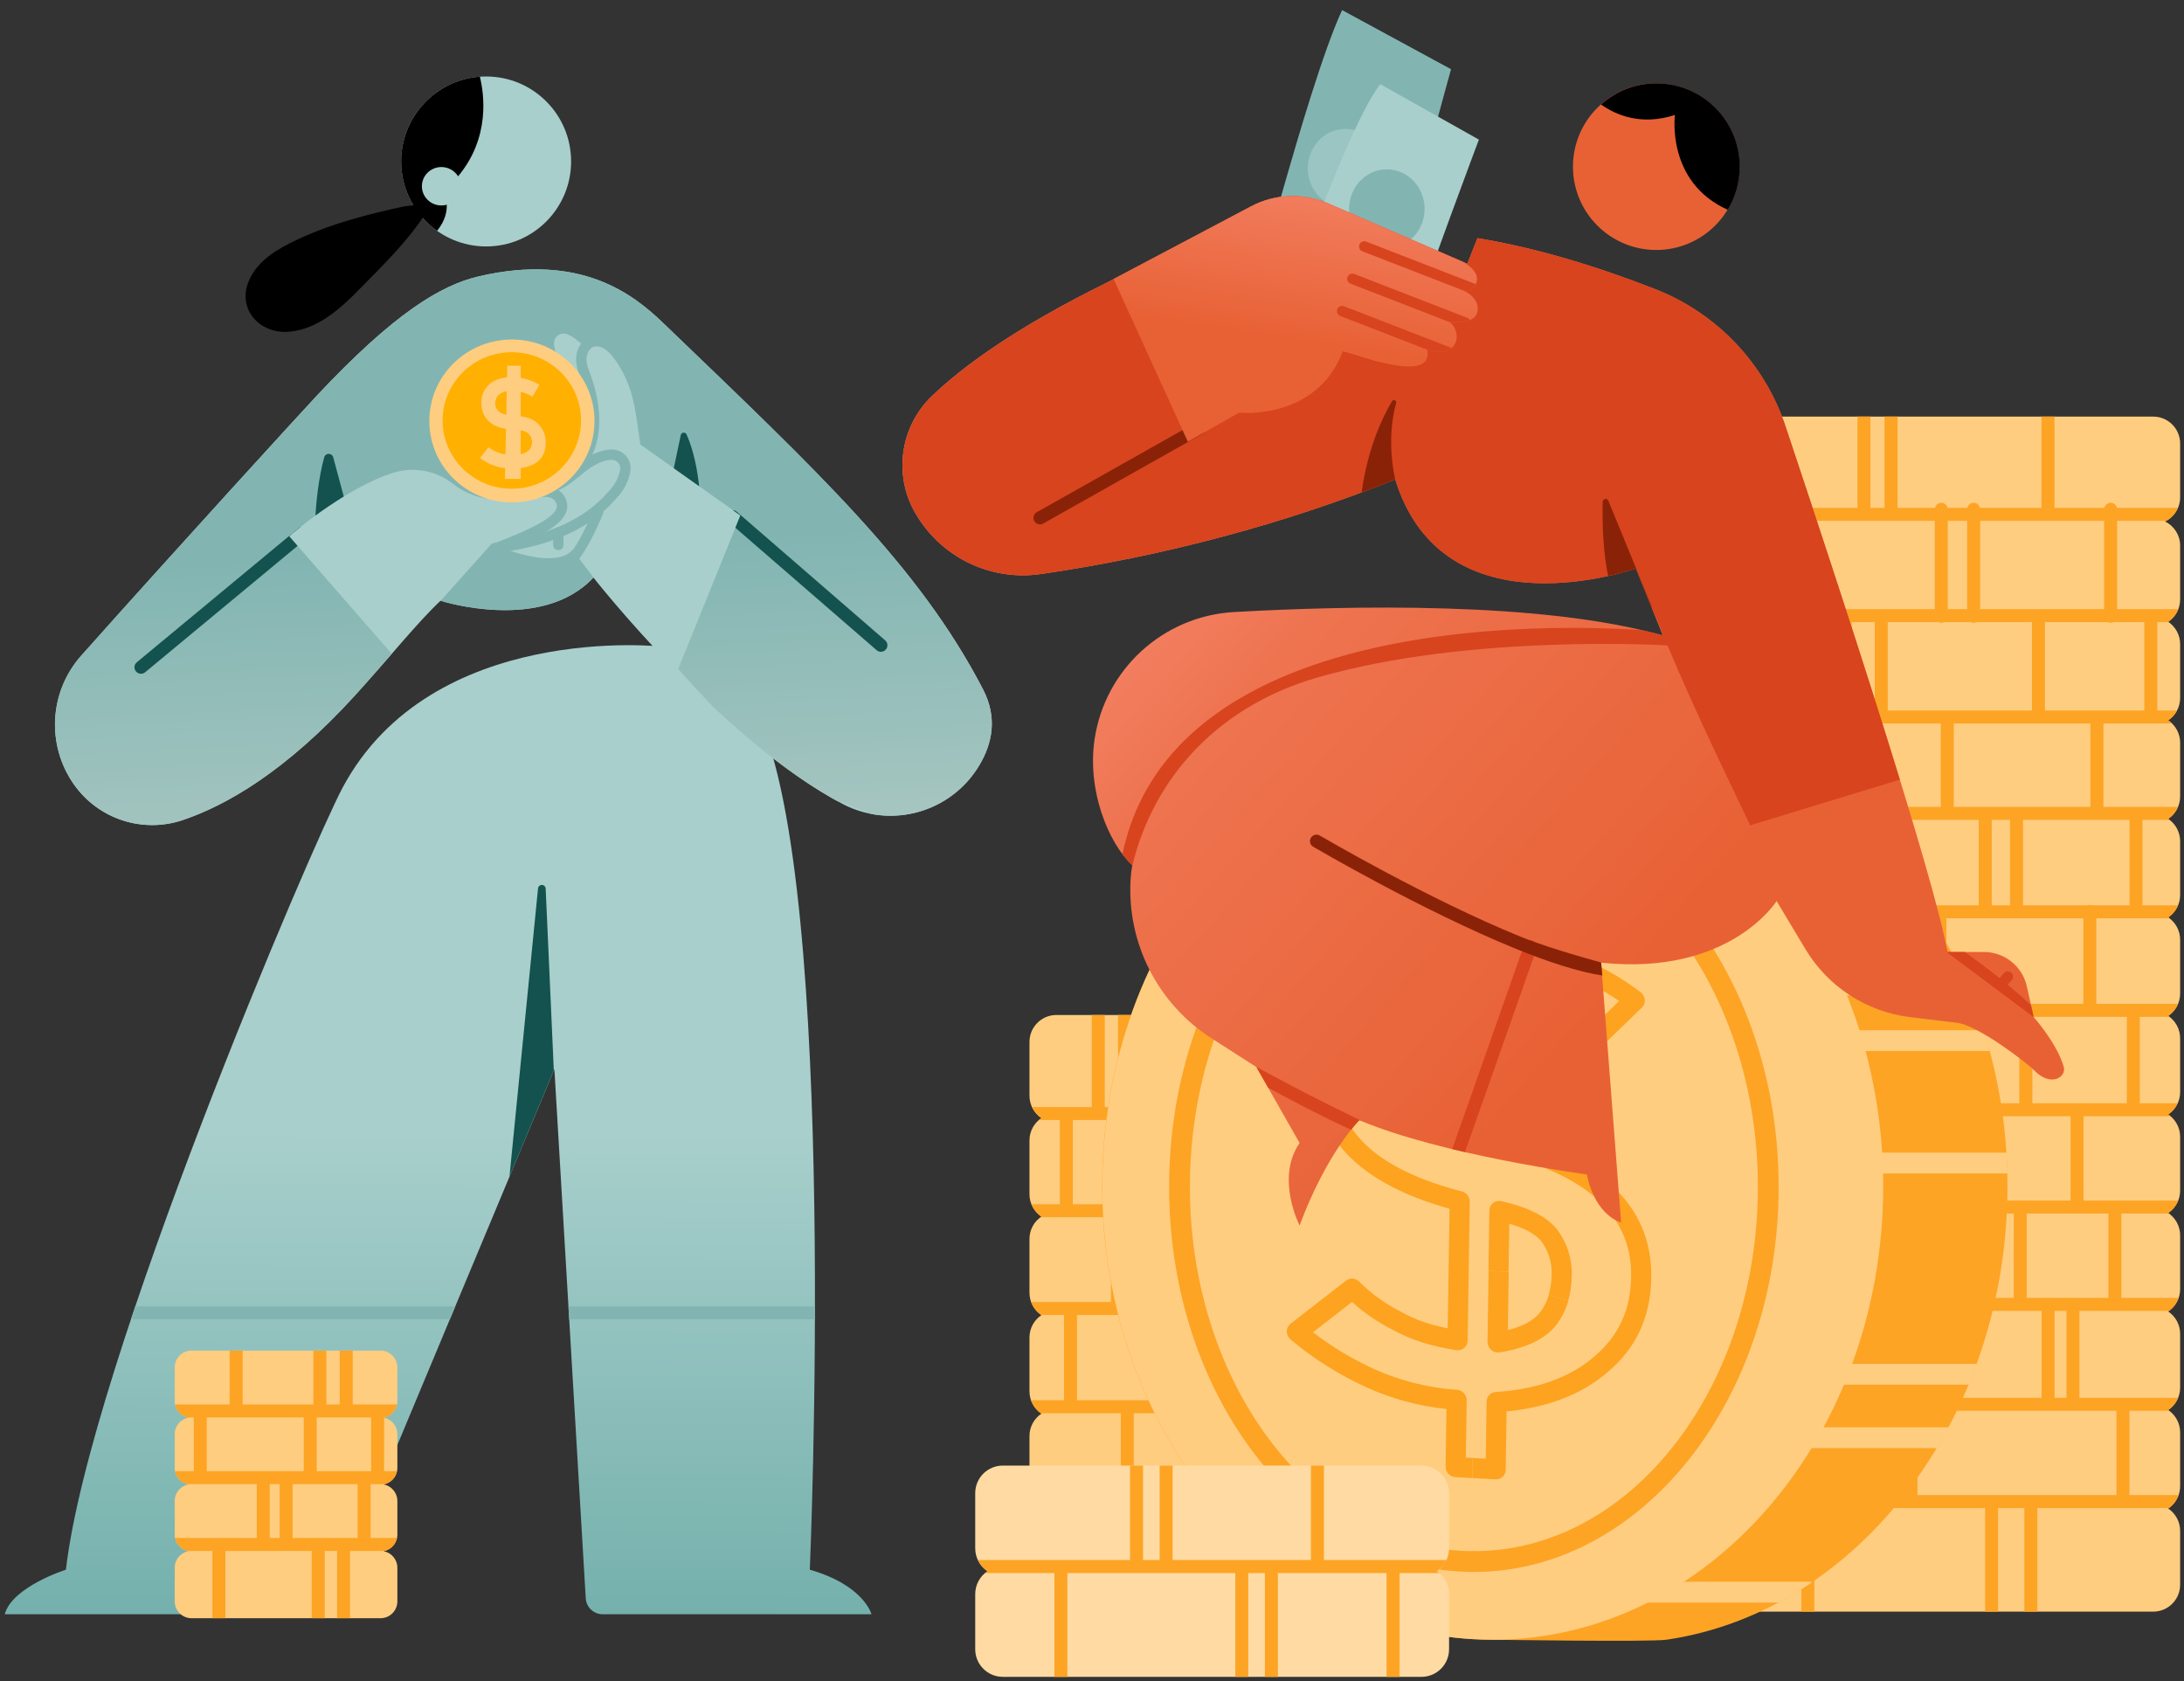
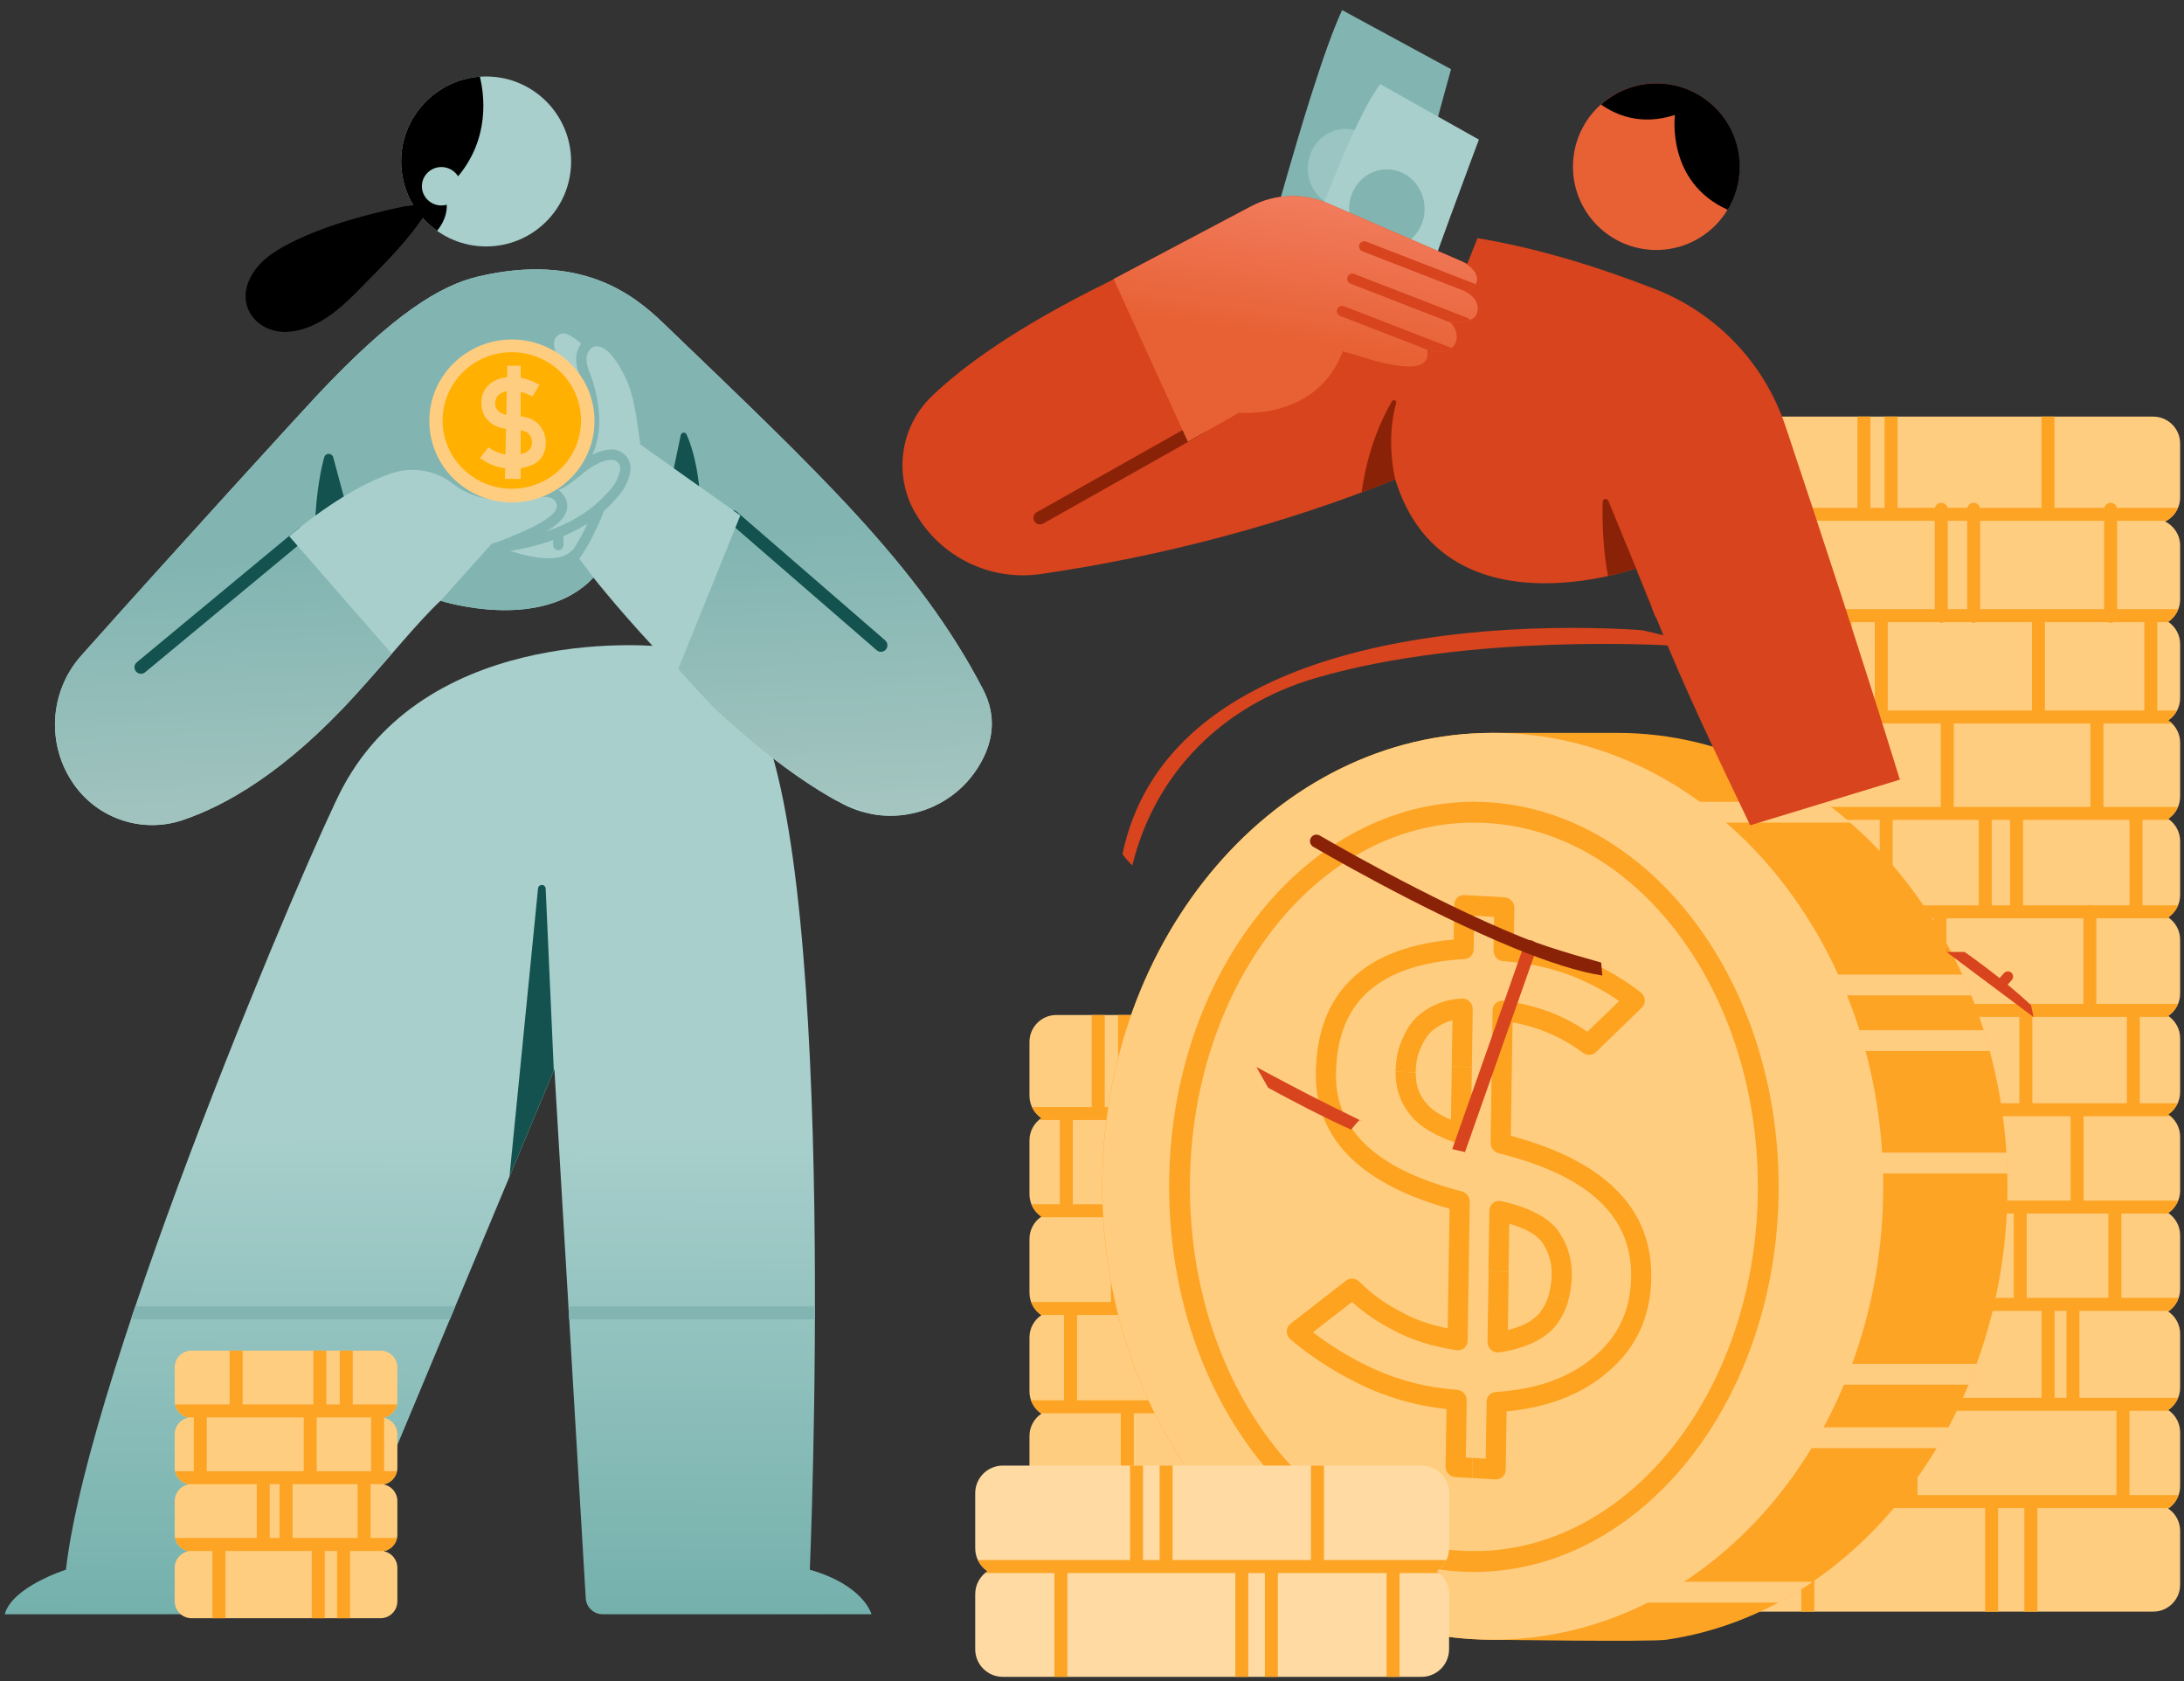
<svg xmlns="http://www.w3.org/2000/svg" width="417" height="321" viewBox="0 0 417 321" fill="none">
  <rect x="0" y="0" width="417" height="321" fill="#333333" stroke="none" />
  <path fill-rule="evenodd" clip-rule="evenodd" d="M126.573 123.452C126.573 123.452 82.489 118.501 65.419 150.361C59.674 161.082 17.097 260.495 12.584 299.674C12.584 299.674 2.33 302.916 0.906 308.179H61.306C61.946 308.179 62.523 307.795 62.77 307.204C67.177 296.66 105.852 204.126 105.852 204.126C105.852 204.126 110.825 288.005 111.84 305.143C111.942 306.849 113.355 308.179 115.063 308.179C126.513 308.179 166.395 308.179 166.395 308.179C166.395 308.179 164.979 302.651 154.622 299.674C154.622 299.674 160.223 169.192 144.674 136.523L126.573 123.452Z" fill="url(#paint0_linear_69_7313)" />
  <path fill-rule="evenodd" clip-rule="evenodd" d="M97.277 224.61L102.729 169.604C102.767 169.222 103.092 168.934 103.477 168.944C103.859 168.954 104.169 169.259 104.187 169.644L105.741 204.362L97.277 224.61Z" fill="#13524E" />
  <path fill-rule="evenodd" clip-rule="evenodd" d="M155.602 249.401C155.602 250.235 155.6 251.062 155.597 251.883H108.682L108.536 249.401H155.602ZM25.829 249.401H86.93L85.892 251.883H24.996L25.009 251.844C25.273 251.054 25.538 250.267 25.804 249.478L25.829 249.401Z" fill="#82B5B2" />
  <path d="M92.821 47.049C101.781 47.049 109.045 39.785 109.045 30.825C109.045 21.865 101.781 14.602 92.821 14.602C83.861 14.602 76.598 21.865 76.598 30.825C76.598 39.785 83.861 47.049 92.821 47.049Z" fill="#A8CFCC" />
  <path fill-rule="evenodd" clip-rule="evenodd" d="M91.623 14.643C92.442 17.95 93.626 26.289 87.463 33.657C86.809 32.599 85.627 31.891 84.278 31.891C82.222 31.891 80.553 33.534 80.553 35.557C80.553 37.581 82.222 39.224 84.278 39.224C84.633 39.224 84.977 39.175 85.303 39.083C85.35 40.361 85.019 42.147 83.452 44.066C79.306 41.127 76.598 36.289 76.598 30.823C76.598 22.272 83.228 15.257 91.623 14.643Z" fill="black" />
  <path fill-rule="evenodd" clip-rule="evenodd" d="M79.48 39.037C79.018 39.307 77.857 39.267 77.328 39.373C75.596 39.72 73.873 40.123 72.157 40.547C66.851 41.858 61.621 43.436 56.671 45.779C53.07 47.485 49.3 49.643 47.596 53.422C45.119 58.914 49.521 63.844 55.244 63.328C60.763 62.831 65.094 58.832 68.771 55.072C73.074 50.672 77.987 45.93 81.285 40.68" fill="black" />
  <path fill-rule="evenodd" clip-rule="evenodd" d="M60.522 75.502C57.776 78.428 33.62 104.837 15.47 125.212C9.38 132.103 8.829 142.277 14.137 149.787C14.136 149.79 14.137 149.79 14.137 149.79C18.799 156.386 27.239 159.139 34.895 156.562C43.19 153.767 54.519 147.312 67.703 132.85C74.4 125.504 79.725 118.796 84.118 114.689C84.118 114.689 103.392 120.89 113.305 110.262C113.305 110.262 137.506 141.185 160.928 153.511C170.19 158.327 181.603 155.095 186.963 146.135C189.458 141.999 190.506 137.019 187.698 131.612C175.404 107.928 156.099 90.007 126.592 61.637C120.865 56.129 110.85 48.261 91.453 52.751C84.144 54.442 75.236 59.825 60.522 75.502Z" fill="#A8CFCC" />
  <path fill-rule="evenodd" clip-rule="evenodd" d="M103.001 94.969C103.001 94.969 103.636 94.805 104.386 94.873C105.022 94.93 105.774 95.154 106.161 95.954C106.68 97.03 105.896 97.918 104.699 98.826C102.273 100.666 98.001 102.276 94.217 103.817C93.708 104.023 93.465 104.603 93.671 105.111C93.877 105.618 94.458 105.863 94.964 105.656C98.919 104.047 103.366 102.331 105.901 100.408C108.016 98.803 108.867 96.994 107.949 95.091C107.199 93.538 105.799 93.006 104.565 92.894C103.445 92.793 102.494 93.049 102.494 93.049C101.963 93.189 101.648 93.732 101.787 94.262C101.928 94.792 102.472 95.109 103.001 94.969Z" fill="#82B5B2" />
  <path fill-rule="evenodd" clip-rule="evenodd" d="M110.687 90.914C110.687 90.914 111.868 89.769 113.477 88.854C114.483 88.283 115.659 87.787 116.814 87.793C117.285 87.794 117.73 87.999 118.035 88.354C118.341 88.71 118.475 89.18 118.403 89.643C118.209 90.758 117.678 92.272 116.307 93.716C114.423 95.704 109.654 101.704 94.465 103.627C93.921 103.696 93.536 104.194 93.606 104.737C93.675 105.281 94.172 105.667 94.716 105.598C110.746 103.567 115.759 97.181 117.75 95.083C119.463 93.278 120.116 91.383 120.364 89.965C120.525 88.909 120.225 87.857 119.545 87.062C118.862 86.267 117.869 85.809 116.821 85.807C115.332 85.8 113.795 86.39 112.496 87.127C110.652 88.175 109.301 89.49 109.301 89.49C108.909 89.872 108.899 90.502 109.281 90.895C109.664 91.287 110.292 91.296 110.687 90.914Z" fill="#82B5B2" />
  <path fill-rule="evenodd" clip-rule="evenodd" d="M113.262 97.42C113.262 97.42 110.717 103.915 108.205 106.425C107.817 106.813 107.817 107.442 108.205 107.83C108.592 108.218 109.222 108.218 109.61 107.83C112.316 105.125 115.109 98.152 115.109 98.152C115.31 97.642 115.062 97.065 114.55 96.863C114.041 96.661 113.463 96.911 113.262 97.42Z" fill="#82B5B2" />
  <path fill-rule="evenodd" clip-rule="evenodd" d="M105.609 101.704V104.041C105.609 104.589 106.054 105.034 106.602 105.034C107.149 105.034 107.596 104.589 107.596 104.041V101.704C107.596 101.156 107.149 100.711 106.602 100.711C106.054 100.711 105.609 101.156 105.609 101.704Z" fill="#82B5B2" />
  <path fill-rule="evenodd" clip-rule="evenodd" d="M112.714 64.179C112.714 64.179 111.125 64.837 110.378 66.648C109.919 67.76 109.75 69.34 110.619 71.51C111.622 74.011 114.201 81.414 110.696 87.112C110.408 87.578 110.554 88.19 111.019 88.478C111.488 88.765 112.099 88.619 112.387 88.153C116.294 81.805 113.578 73.558 112.461 70.771C111.86 69.267 111.895 68.177 112.213 67.407C112.632 66.395 113.494 66.005 113.494 66.005C113.998 65.79 114.234 65.206 114.018 64.702C113.802 64.198 113.218 63.964 112.714 64.179Z" fill="#82B5B2" />
  <path fill-rule="evenodd" clip-rule="evenodd" d="M74.799 124.824C72.617 127.334 70.26 130.045 67.703 132.85C54.519 147.312 43.19 153.767 34.895 156.562C27.239 159.139 18.799 156.386 14.137 149.79C14.137 149.79 14.136 149.79 14.137 149.787C8.829 142.277 9.38 132.103 15.47 125.212C33.62 104.837 57.776 78.428 60.522 75.502C75.236 59.825 84.144 54.442 91.453 52.751C110.85 48.261 120.865 56.129 126.592 61.637C156.099 90.007 175.404 107.928 187.698 131.612C190.506 137.019 189.458 141.999 186.963 146.135C182.634 153.372 174.354 156.873 166.449 155.413L159.733 152.868C151.645 148.399 143.512 141.818 136.359 135.154C132.288 130.924 129.497 127.701 129.497 127.701L141.362 98.402L122.253 84.852C121.448 79.309 121.13 75.766 119.415 72.093C118.948 71.088 118.375 70.073 117.657 69.005C114.323 64.033 112.223 66.993 112.223 66.993C110.673 65.08 109.236 64.199 108.278 63.795C107.771 63.593 107.203 63.629 106.726 63.892C106.252 64.154 105.919 64.617 105.82 65.151C105.589 66.465 106.393 67.947 106.828 68.627C106.962 68.834 107.116 69.026 107.287 69.203C116.704 78.938 111.498 89.866 111.498 89.866C106.845 95.593 98.538 95.457 98.538 95.457C92.463 95.945 88.642 94.073 86.475 92.365C83.253 89.833 78.992 89.047 75.079 90.264C65.528 93.308 55.222 102.375 55.222 102.375L74.799 124.824Z" fill="url(#paint1_linear_69_7313)" />
  <path fill-rule="evenodd" clip-rule="evenodd" d="M84.133 114.697L93.868 103.809C93.868 103.809 105.599 109.165 109.315 104.975L114.03 111.185C113.546 110.587 113.292 110.261 113.292 110.261C103.598 120.656 84.945 114.952 84.133 114.697Z" fill="#82B5B2" />
  <path fill-rule="evenodd" clip-rule="evenodd" d="M57.402 100.573C56.028 101.664 55.218 102.376 55.218 102.376L56.82 104.213L27.709 128.345C27.182 128.782 26.399 128.708 25.961 128.182C25.524 127.653 25.597 126.871 26.125 126.434L57.097 100.759C57.191 100.681 57.295 100.618 57.402 100.573ZM139.928 97.389C140.188 97.405 140.449 97.504 140.663 97.689L169.012 122.256C169.529 122.705 169.586 123.489 169.136 124.007C168.687 124.525 167.902 124.581 167.386 124.132L140.407 100.753L141.358 98.403L139.928 97.389ZM60.226 98.422C60.372 96.031 60.787 91.354 61.911 87.262C62.033 86.885 62.388 86.632 62.784 86.642C63.18 86.652 63.523 86.921 63.626 87.304C64.236 89.568 65.072 92.685 65.636 94.786C63.638 96.007 61.792 97.277 60.226 98.422ZM128.651 89.394L129.982 83.059C130.032 82.822 130.223 82.64 130.461 82.601C130.7 82.562 130.938 82.673 131.06 82.882C131.812 84.543 132.944 87.744 133.493 92.827L128.651 89.394Z" fill="#13524E" />
  <path d="M97.741 95.922C106.45 95.922 113.51 88.959 113.51 80.369C113.51 71.78 106.45 64.817 97.741 64.817C89.032 64.817 81.973 71.78 81.973 80.369C81.973 88.959 89.032 95.922 97.741 95.922Z" fill="#FFCD80" />
  <path d="M97.722 93.304C105.019 93.304 110.935 87.47 110.935 80.272C110.935 73.075 105.019 67.24 97.722 67.24C90.424 67.24 84.508 73.075 84.508 80.272C84.508 87.47 90.424 93.304 97.722 93.304Z" fill="#FFB000" />
  <path d="M93.254 85.394C94.717 86.459 96.386 86.932 98.289 86.86C100.554 86.722 101.623 85.869 101.57 84.297C101.487 83.018 100.681 82.284 99.152 82.094C98.439 82.033 97.677 81.975 96.841 81.896C95.338 81.729 94.157 81.232 93.322 80.426C92.461 79.598 92.002 78.555 91.921 77.3C91.823 75.803 92.232 74.572 93.196 73.603C94.112 72.637 95.471 72.108 97.249 71.994C99.421 71.933 101.337 72.442 102.995 73.497L101.672 75.719C100.326 74.939 98.858 74.553 97.296 74.607C96.492 74.648 95.822 74.876 95.313 75.313C94.779 75.751 94.527 76.394 94.556 77.216C94.589 77.723 94.812 78.147 95.229 78.538C95.645 78.929 96.296 79.162 97.16 79.288C97.628 79.337 98.293 79.401 99.128 79.456C100.775 79.591 102.007 80.11 102.848 81.012C103.663 81.891 104.122 82.933 104.202 84.165C104.342 87.451 102.403 89.22 98.434 89.468C95.874 89.597 93.605 88.913 91.65 87.437L93.254 85.394Z" fill="#FFCD80" />
  <path fill-rule="evenodd" clip-rule="evenodd" d="M96.864 69.819L96.41 91.43L99.421 91.43L99.42 69.819L96.864 69.819Z" fill="#FFCD80" />
  <path fill-rule="evenodd" clip-rule="evenodd" d="M35.996 270.644C34.497 270.373 33.359 269.06 33.359 267.483V261.058C33.359 259.286 34.799 257.846 36.572 257.846H72.656C74.429 257.846 75.869 259.286 75.869 261.058V267.483C75.869 269.06 74.731 270.373 73.231 270.644C74.731 270.917 75.869 272.23 75.869 273.807V280.232C75.869 281.808 74.731 283.119 73.231 283.392C74.731 283.663 75.869 284.976 75.869 286.553V292.978C75.869 294.554 74.731 295.868 73.231 296.138C74.731 296.411 75.869 297.722 75.869 299.299V305.724C75.869 307.497 74.429 308.937 72.656 308.937H36.572C34.799 308.937 33.359 307.497 33.359 305.724V299.299C33.359 297.722 34.497 296.411 35.996 296.138C34.497 295.868 33.359 294.554 33.359 292.978V286.553C33.359 284.976 34.497 283.663 35.996 283.392C34.497 283.119 33.359 281.808 33.359 280.232V273.807C33.359 272.23 34.497 270.917 35.996 270.644Z" fill="#FFCD80" />
  <path fill-rule="evenodd" clip-rule="evenodd" d="M67.35 257.846V268.126H75.683C75.724 268.126 75.763 268.129 75.802 268.131C75.552 269.353 74.609 270.321 73.404 270.609H73.34V270.624C73.304 270.631 73.267 270.639 73.231 270.644C73.267 270.651 73.304 270.659 73.34 270.666V280.87H75.683C75.724 280.87 75.763 280.872 75.803 280.875C75.554 282.094 74.615 283.062 73.414 283.353H70.759V293.616H75.683C75.724 293.616 75.764 293.616 75.803 293.621C75.556 294.835 74.621 295.803 73.424 296.099H66.839V308.937H64.356V296.099H62.007V308.937H59.524V296.099H43.036V308.937H40.553V296.099H35.803C34.603 295.803 33.667 294.832 33.422 293.616H49.022V283.353H35.813C34.609 283.062 33.669 282.091 33.422 280.87H36.999V270.609H35.823C34.615 270.321 33.671 269.348 33.423 268.126H43.85V257.846H46.332V268.126H59.825V257.846H62.308V268.126H64.867V257.846H67.35ZM51.504 283.353V293.616H53.381V283.353H51.504ZM55.864 283.353V293.616H68.276V283.353H55.864ZM39.481 270.609V280.87H57.991V270.609H39.481ZM60.474 270.609V280.87H70.857V270.609H60.474Z" fill="#FDA425" />
  <path fill-rule="evenodd" clip-rule="evenodd" d="M330.836 99.558C329.138 98.72 327.969 96.969 327.969 94.948V84.673C327.969 81.837 330.27 79.535 333.105 79.535H411.126C413.961 79.535 416.262 81.837 416.262 84.673V94.948C416.262 96.969 415.093 98.72 413.392 99.558C415.093 100.397 416.262 102.147 416.262 104.168V114.443C416.262 116.221 415.359 117.788 413.986 118.711C415.359 119.634 416.262 121.201 416.262 122.978V133.254C416.262 135.031 415.359 136.598 413.986 137.521C415.359 138.442 416.262 140.012 416.262 141.787V152.062C416.262 153.84 415.359 155.407 413.986 156.33C415.359 157.254 416.262 158.82 416.262 160.598V170.874C416.262 172.649 415.359 174.218 413.986 175.141C415.359 176.062 416.262 177.631 416.262 179.407V189.682C416.262 191.46 415.359 193.026 413.986 193.95C415.359 194.874 416.262 196.44 416.262 198.218V208.494C416.262 210.269 415.359 211.838 413.986 212.759C415.359 213.682 416.262 215.249 416.262 217.026V227.302C416.262 229.08 415.359 230.646 413.986 231.57C415.359 232.494 416.262 234.06 416.262 235.838V246.113C416.262 247.889 415.359 249.458 413.986 250.379C415.359 251.302 416.262 252.869 416.262 254.646V264.922C416.262 266.7 415.359 268.266 413.986 269.19C415.359 270.111 416.262 271.68 416.262 273.458V283.731C416.262 285.508 415.359 287.078 413.986 287.999C415.359 288.922 416.262 290.489 416.262 292.266V302.542C416.262 305.377 413.961 307.679 411.126 307.679H333.105C330.27 307.679 327.969 305.377 327.969 302.542V292.266C327.969 290.489 328.872 288.922 330.245 287.999C328.872 287.078 327.969 285.508 327.969 283.731V273.458C327.969 271.68 328.872 270.111 330.245 269.19C328.872 268.266 327.969 266.7 327.969 264.922V254.646C327.969 252.869 328.872 251.302 330.245 250.379C328.872 249.458 327.969 247.889 327.969 246.113V235.838C327.969 234.06 328.872 232.494 330.245 231.57C328.872 230.646 327.969 229.08 327.969 227.302V217.026C327.969 215.249 328.872 213.682 330.245 212.759C328.872 211.838 327.969 210.269 327.969 208.494V198.218C327.969 196.44 328.872 194.874 330.245 193.95C328.872 193.026 327.969 191.46 327.969 189.682V179.407C327.969 177.631 328.872 176.062 330.245 175.141C328.872 174.218 327.969 172.649 327.969 170.874V160.598C327.969 158.82 328.872 157.254 330.245 156.33C328.872 155.407 327.969 153.84 327.969 152.062V141.787C327.969 140.012 328.872 138.442 330.245 137.521C328.872 136.598 327.969 135.031 327.969 133.254V122.978C327.969 121.201 328.872 119.634 330.245 118.711C328.872 117.788 327.969 116.221 327.969 114.443V104.168C327.969 102.147 329.138 100.397 330.836 99.558Z" fill="#FFCD80" />
  <path fill-rule="evenodd" clip-rule="evenodd" d="M392.273 79.535V96.951H401.781C401.908 96.401 402.402 95.99 402.99 95.99C403.579 95.99 404.073 96.401 404.199 96.951H415.853C415.406 98.005 414.619 98.879 413.629 99.434H404.232V116.294H415.915C415.533 117.284 414.852 118.127 413.984 118.711C414.016 118.732 414.046 118.754 414.078 118.777H411.901V135.518C411.901 135.558 411.898 135.597 411.896 135.637H415.674C415.275 136.397 414.691 137.045 413.984 137.521C414.247 137.698 414.492 137.899 414.718 138.12H401.617V154.044H415.863C415.473 154.977 414.813 155.772 413.984 156.33C414.075 156.392 414.167 156.459 414.254 156.526H409.075V172.835H415.87C415.481 173.778 414.818 174.578 413.984 175.141C414.068 175.196 414.15 175.256 414.232 175.318H400.262V191.651H415.87C415.478 192.59 414.818 193.389 413.984 193.95C414.07 194.01 414.155 194.069 414.237 194.134H408.561V210.619H415.798C415.404 211.49 414.771 212.23 413.984 212.759C414.14 212.866 414.291 212.98 414.435 213.101H397.824V229.206H415.895C415.508 230.172 414.838 230.996 413.984 231.57C414.041 231.607 414.095 231.647 414.15 231.689H405.043V247.779H415.982C415.637 248.785 414.991 249.649 414.15 250.262H397.037V266.856H415.883C415.495 267.81 414.828 268.621 413.984 269.19C414.053 269.237 414.123 269.287 414.192 269.339H406.583V285.424H415.975C415.622 286.432 414.967 287.296 414.115 287.907H389.003V307.679H386.52V287.907H381.505V307.679H379.023V287.907H346.413V307.679H343.93V287.907H330.112C329.26 287.296 328.605 286.432 328.252 285.424H332.664V269.339H330.035C330.102 269.287 330.171 269.237 330.243 269.19C329.399 268.621 328.731 267.81 328.342 266.856H344.29V250.262H330.077C329.235 249.649 328.587 248.785 328.242 247.779H334.449V231.689H330.074C330.129 231.647 330.186 231.607 330.243 231.57C329.389 230.996 328.716 230.172 328.332 229.206H341.815V213.101H329.789C329.935 212.98 330.084 212.866 330.243 212.759C329.456 212.23 328.823 211.49 328.426 210.619H333.823V194.134H329.988C330.072 194.069 330.156 194.01 330.243 193.95C329.409 193.389 328.746 192.59 328.356 191.651H342.709V175.318H329.995C330.077 175.256 330.159 175.196 330.243 175.141C329.407 174.578 328.744 173.778 328.354 172.835H332.093V156.526H329.97C330.06 156.459 330.151 156.392 330.243 156.33C329.412 155.772 328.754 154.977 328.361 154.044H336.472V138.12H329.508C329.734 137.899 329.98 137.698 330.243 137.521C329.536 137.045 328.952 136.397 328.553 135.637H351.078V118.777H338.364C338.203 118.853 338.024 118.896 337.835 118.896C337.644 118.896 337.465 118.853 337.304 118.777H330.146C330.179 118.754 330.211 118.732 330.243 118.711C329.374 118.127 328.694 117.284 328.309 116.294H336.594V99.434H330.598C329.608 98.879 328.818 98.005 328.371 96.951H336.624C336.753 96.401 337.244 95.99 337.835 95.99C338.424 95.99 338.918 96.401 339.044 96.951H354.645V79.535H357.128V96.951H359.822V79.535H362.304V96.951H369.44C369.566 96.401 370.06 95.99 370.651 95.99C371.239 95.99 371.734 96.401 371.86 96.951H375.624C375.753 96.401 376.245 95.99 376.835 95.99C377.424 95.99 377.918 96.401 378.044 96.951H389.79V79.535H392.273ZM335.146 269.339V285.424H357.351V269.339H335.146ZM359.834 269.339V285.424H363.628V269.339H359.834ZM366.11 269.339V285.424H404.1V269.339H366.11ZM346.773 250.262V266.856H369.834V250.262H346.773ZM389.817 250.262H372.317V266.856H389.81V250.394L389.817 250.262ZM392.292 266.856H394.554V250.262H392.285C392.29 250.304 392.292 250.349 392.292 250.394V266.856ZM386.972 231.689V247.779H402.561V231.689H386.972ZM359.904 247.779H384.489V231.689H359.881C359.896 231.764 359.904 231.841 359.904 231.918V247.779ZM357.441 231.689H336.932V247.779H357.421V231.918C357.421 231.843 357.426 231.766 357.441 231.692V231.689ZM377.719 213.101V229.206H395.341V213.101H377.719ZM372.111 213.101V229.206H375.237V213.101H372.111ZM344.298 213.101V229.206H369.628V213.101H344.298ZM355.169 194.134V210.619H385.557V194.134H355.169ZM336.306 194.134V210.619H352.687V194.134H336.306ZM388.04 194.134V210.619H406.079V194.134H388.04ZM366.691 175.318V191.651H369.154V175.318H366.691ZM354.144 191.651H364.209V175.318H345.191V191.651H353.712C353.781 191.639 353.853 191.631 353.928 191.631C354.002 191.631 354.074 191.639 354.144 191.651ZM371.637 175.318V191.651H397.779V175.318H371.637ZM399.39 172.835H406.593V156.526H386.27V172.835H398.651C398.767 172.798 398.891 172.778 399.021 172.778C399.15 172.778 399.274 172.798 399.39 172.835ZM380.289 156.526V172.835H383.787V156.526H380.289ZM334.575 156.526V172.835H358.901V156.526H334.575ZM361.383 156.526V172.835H377.806V156.526H361.383ZM338.955 138.12V154.044H341.986V138.12H338.955ZM373.044 138.12V154.044H399.135V138.12H373.044ZM344.469 138.12V154.044H370.562V138.12H344.469ZM357.955 118.777H353.56V135.637H357.962C357.957 135.597 357.955 135.558 357.955 135.518V118.777ZM387.97 118.777H377.364C377.205 118.853 377.024 118.896 376.835 118.896C376.644 118.896 376.466 118.853 376.304 118.777H371.18C371.019 118.853 370.84 118.896 370.651 118.896C370.46 118.896 370.281 118.853 370.12 118.777H360.437V135.518C360.437 135.558 360.437 135.597 360.432 135.637H387.975C387.97 135.597 387.97 135.558 387.97 135.518V118.777ZM409.418 118.777H403.522C403.36 118.853 403.181 118.896 402.99 118.896C402.802 118.896 402.62 118.853 402.462 118.777H390.453V135.518C390.453 135.558 390.45 135.597 390.445 135.637H409.423C409.42 135.597 409.418 135.558 409.418 135.518V118.777ZM339.077 99.434V116.294H369.41V99.434H339.077ZM371.892 99.434V116.294H375.594V99.434H371.892ZM378.077 99.434V116.294H401.749V99.434H378.077Z" fill="#FDA425" />
  <path fill-rule="evenodd" clip-rule="evenodd" d="M198.839 213.453C197.466 212.532 196.562 210.963 196.562 209.188V198.912C196.562 196.077 198.864 193.773 201.699 193.773H279.717C282.555 193.773 284.856 196.077 284.856 198.912V209.188C284.856 210.963 283.952 212.532 282.579 213.453C283.952 214.377 284.856 215.943 284.856 217.721V227.997C284.856 229.774 283.952 231.341 282.579 232.264C283.952 233.186 284.856 234.755 284.856 236.532V246.806C284.856 248.583 283.952 250.152 282.579 251.073C283.952 251.997 284.856 253.563 284.856 255.341V265.617C284.856 267.394 283.952 268.961 282.579 269.884C283.952 270.805 284.856 272.375 284.856 274.15V284.425C284.856 286.203 283.952 287.77 282.579 288.693C283.952 289.617 284.856 291.183 284.856 292.961V303.237C284.856 306.072 282.555 308.373 279.717 308.373H201.699C198.864 308.373 196.562 306.072 196.562 303.237V292.961C196.562 291.183 197.466 289.617 198.839 288.693C197.466 287.77 196.562 286.203 196.562 284.425V274.15C196.562 272.375 197.466 270.805 198.839 269.884C197.466 268.961 196.562 267.394 196.562 265.617V255.341C196.562 253.563 197.466 251.997 198.839 251.073C197.466 250.152 196.562 248.583 196.562 246.806V236.532C196.562 234.755 197.466 233.186 198.839 232.264C197.466 231.341 196.562 229.774 196.562 227.997V217.721C196.562 215.943 197.466 214.377 198.839 213.453Z" fill="#FFCD80" />
  <path fill-rule="evenodd" clip-rule="evenodd" d="M266.524 211.343H284.384C283.987 212.202 283.359 212.932 282.582 213.453C282.751 213.568 282.912 213.692 283.069 213.826H275.702V229.901V229.904H284.491C284.106 230.869 283.433 231.691 282.582 232.264C282.639 232.304 282.699 232.344 282.756 232.386H268.053V248.355C268.053 248.427 268.048 248.496 268.036 248.563H284.548C284.178 249.579 283.498 250.445 282.622 251.046H278.091V267.121C278.091 267.191 278.083 267.26 278.073 267.327H284.566C284.208 268.338 283.545 269.202 282.686 269.81H269.158V286.168H284.553C284.188 287.184 283.513 288.048 282.642 288.651H277.483V308.373H275V288.651H258.984C258.984 288.673 258.987 288.693 258.987 288.713V308.373H256.504V288.713C256.504 288.693 256.504 288.673 256.504 288.651H244.259C244.101 288.725 243.927 288.765 243.743 288.765C243.557 288.765 243.383 288.725 243.224 288.651H227.318V308.373H224.835V288.651H220.495V308.373H218.013V288.651H198.78C197.908 288.048 197.233 287.184 196.868 286.168H213.998V269.81H198.735C197.878 269.202 197.213 268.338 196.855 267.327H203.161V251.046H198.802C197.923 250.445 197.243 249.579 196.873 248.563H212.114V232.386H198.665C198.725 232.344 198.782 232.304 198.842 232.264C197.988 231.691 197.317 230.869 196.93 229.904H202.36V213.826H198.355C198.509 213.692 198.67 213.568 198.842 213.453C198.062 212.932 197.436 212.202 197.037 211.343H208.45V193.773H210.932V211.343H213.474V193.773H215.957V211.343H238.758V193.773H241.241V211.343H264.041V193.773H266.524V211.343ZM216.481 269.81V286.168H242.502V269.81H216.481ZM244.984 269.81V286.168H261.76V269.81H244.984ZM264.242 269.81V286.168H266.675V269.81H264.242ZM205.644 251.046V267.327H225.729V251.046H205.644ZM252.567 251.046H228.212V267.327H252.634C252.591 267.201 252.567 267.064 252.567 266.923V251.046ZM275.608 251.046H255.049V266.923C255.049 267.064 255.027 267.201 254.982 267.327H275.623C275.613 267.26 275.608 267.191 275.608 267.121V251.046ZM214.597 232.386V248.563H233.673V232.386H214.597ZM236.156 232.386V248.563H239.091V232.386H236.156ZM265.571 232.386H241.573V248.563H253.425C253.545 248.524 253.674 248.504 253.808 248.504C253.942 248.504 254.071 248.524 254.193 248.563H265.591C265.578 248.496 265.571 248.427 265.571 248.355V232.386ZM204.842 213.826V229.904H226.705V213.826H204.842ZM229.187 213.826V229.904H248.954V213.826H229.187ZM251.437 213.826V229.904H254.759V213.826H251.437ZM273.22 213.826H257.241V229.904H273.22V229.901V213.826Z" fill="#FDA425" />
  <path fill-rule="evenodd" clip-rule="evenodd" d="M284.828 139.913H308.744C349.889 139.913 383.296 178.703 383.296 226.479C383.296 270.561 354.901 307.674 318.185 313.044C315.107 313.496 284.989 313.044 284.989 313.044C243.844 313.044 210.438 274.255 210.438 226.479C210.438 178.765 243.757 140.013 284.828 139.913Z" fill="#FDA425" />
  <path d="M285.019 313.045C326.192 313.045 359.57 274.288 359.57 226.479C359.57 178.67 326.192 139.913 285.019 139.913C243.846 139.913 210.469 178.67 210.469 226.479C210.469 274.288 243.846 313.045 285.019 313.045Z" fill="#FFCD80" />
  <path fill-rule="evenodd" clip-rule="evenodd" d="M285.269 175.036L282.695 174.893L282.754 171.052L287.245 171.302C288.308 171.361 289.153 172.269 289.137 173.33L289.037 179.826C292.965 180.221 296.727 181.063 300.317 182.347C304.905 183.986 309.219 186.35 313.255 189.433C313.712 189.779 313.997 190.304 314.045 190.865C314.088 191.426 313.889 191.97 313.493 192.354L304.701 200.876C304.038 201.517 302.993 201.566 302.226 200.989C298.245 198.003 293.77 196.07 288.8 195.186L288.467 216.833C306.95 221.796 315.723 231.177 315.267 244.458C315.048 251.675 312.268 257.509 306.959 261.941C302.107 266.147 295.681 268.673 287.657 269.454L287.485 280.616C287.468 281.675 286.597 282.485 285.533 282.426L281.125 282.18L281.184 278.343L283.676 278.482L283.844 267.562C283.859 266.59 284.596 265.813 285.564 265.752C293.456 265.239 299.738 263.013 304.408 258.969C308.909 255.211 311.243 250.28 311.429 244.179C311.84 232.23 303.233 224.407 286.132 220.165C285.231 219.938 284.59 219.11 284.604 218.191L284.994 192.863C285.003 192.333 285.231 191.841 285.622 191.497C286.013 191.158 286.535 190.998 287.064 191.064C293.003 191.768 298.347 193.742 303.09 196.975L309.146 191.106C305.991 188.934 302.664 187.217 299.155 185.966C295.325 184.595 291.29 183.779 287.041 183.506C285.988 183.439 285.154 182.534 285.17 181.479L285.269 175.036ZM287.896 253.922C290.699 253.232 292.757 252.155 294.01 250.603C294.792 249.599 295.37 248.452 295.745 247.167L299.434 248.395C298.918 250.132 298.128 251.682 297.053 253.068C294.997 255.611 291.447 257.385 286.308 258.187C285.741 258.275 285.152 258.102 284.705 257.712C284.264 257.322 284.011 256.757 284.019 256.179L284.228 242.604L288.067 242.817L287.896 253.922ZM267.727 198.44C268.427 196.742 269.328 195.347 270.409 194.244C270.435 194.217 270.467 194.19 270.493 194.163C272.928 191.978 275.8 190.799 279.099 190.625C279.64 190.598 280.182 190.804 280.582 191.188C280.982 191.576 281.206 192.11 281.197 192.652L281.026 203.768L277.188 203.555L277.323 194.789C275.784 195.188 274.4 195.937 273.164 197.034C272.396 197.83 271.773 198.842 271.271 200.059C271.26 200.091 271.244 200.123 271.228 200.155C270.628 201.411 270.337 202.96 270.309 204.778L266.47 204.564C266.508 202.155 266.94 200.118 267.727 198.44Z" fill="#FDA31F" />
  <path fill-rule="evenodd" clip-rule="evenodd" d="M269.213 212.768C267.356 210.504 266.426 207.775 266.475 204.562L270.314 204.775C270.28 206.979 270.873 208.86 272.15 210.41L272.196 210.466C273.194 211.77 274.818 212.846 277.035 213.774L277.193 203.552L281.031 203.766L280.834 216.582C280.824 217.177 280.538 217.723 280.06 218.062C279.587 218.397 278.968 218.49 278.395 218.306C273.964 216.885 270.933 214.987 269.213 212.768Z" fill="#FDA31F" />
  <path fill-rule="evenodd" clip-rule="evenodd" d="M288.175 233.627L288.034 242.815L284.195 242.602L284.373 231.083C284.381 230.52 284.636 230.001 285.068 229.659C285.506 229.318 286.073 229.189 286.627 229.311C291.973 230.483 295.522 232.41 297.398 234.826L297.438 234.886C299.261 237.419 300.158 240.278 300.109 243.471C300.081 245.256 299.84 246.898 299.4 248.393L295.711 247.165C296.064 245.977 296.249 244.673 296.27 243.257C296.306 240.963 295.679 238.908 294.38 237.086C293.2 235.583 291.114 234.473 288.175 233.627Z" fill="#FDA31F" />
  <path fill-rule="evenodd" clip-rule="evenodd" d="M276.768 230.763C258.999 225.802 250.664 216.681 251.267 203.912C251.54 196.21 254.104 190.319 258.843 186.188C263.18 182.408 269.402 180.097 277.559 179.368L277.662 172.692C277.678 171.631 278.549 170.819 279.608 170.878L282.753 171.053L282.693 174.894L281.471 174.826L281.371 181.269C281.356 182.245 280.614 183.025 279.641 183.082C271.637 183.569 265.548 185.538 261.425 189.133C257.412 192.635 255.339 197.674 255.104 204.228C254.563 215.665 262.746 223.226 279.117 227.456C280.008 227.686 280.644 228.51 280.63 229.421L280.221 255.968C280.213 256.51 279.973 257.01 279.572 257.353C279.166 257.696 278.629 257.843 278.09 257.763C273.293 257.045 269.24 255.743 265.936 253.887C263.027 252.411 260.432 250.636 258.145 248.558L250.696 254.345C254.208 257.063 258.111 259.407 262.39 261.383C267.385 263.632 272.646 264.944 278.179 265.326C279.232 265.401 280.062 266.301 280.046 267.352L279.877 278.272L281.183 278.344L281.124 282.181L277.897 282.002C276.838 281.943 275.993 281.037 276.01 279.979L276.179 268.997C270.86 268.438 265.779 267.063 260.922 264.874C255.494 262.371 250.661 259.317 246.402 255.716C245.955 255.338 245.691 254.777 245.69 254.198C245.683 253.619 245.943 253.079 246.391 252.73L257.004 244.486C257.753 243.899 258.853 243.989 259.551 244.698C261.835 247.006 264.521 248.933 267.593 250.489L267.674 250.53C270.122 251.911 273.037 252.927 276.416 253.596L276.768 230.763Z" fill="#FDA31F" />
  <path fill-rule="evenodd" clip-rule="evenodd" d="M281.413 157.045C311.484 157.045 335.637 188.32 335.637 226.588C335.637 264.855 311.484 296.129 281.413 296.129C280.317 296.129 279.426 297.018 279.426 298.115C279.426 299.211 280.317 300.103 281.413 300.103C313.387 300.103 339.607 267.276 339.607 226.588C339.607 185.899 313.387 153.074 281.413 153.074C280.317 153.074 279.426 153.964 279.426 155.06C279.426 156.156 280.317 157.045 281.413 157.045Z" fill="#FDA425" />
  <path fill-rule="evenodd" clip-rule="evenodd" d="M281.419 296.129C251.346 296.129 227.195 264.855 227.195 226.588C227.195 188.32 251.346 157.045 281.419 157.045C282.515 157.045 283.404 156.156 283.404 155.06C283.404 153.964 282.515 153.074 281.419 153.074C249.445 153.074 223.223 185.899 223.223 226.588C223.223 267.276 249.445 300.103 281.419 300.103C282.515 300.103 283.404 299.211 283.404 298.115C283.404 297.018 282.515 296.129 281.419 296.129Z" fill="#FDA425" />
  <path fill-rule="evenodd" clip-rule="evenodd" d="M339.6 305.941H311.154C310.059 305.941 309.168 305.05 309.168 303.955C309.168 302.858 310.059 301.969 311.154 301.969H345.323C345.554 301.969 345.775 302.009 345.981 302.081C343.915 303.484 341.788 304.772 339.6 305.941ZM372.054 272.497C371.334 273.846 370.587 275.171 369.807 276.47H342.49C341.393 276.47 340.504 275.581 340.504 274.484C340.504 273.386 341.393 272.497 342.49 272.497H372.054ZM377.444 260.372C376.957 261.715 376.441 263.038 375.902 264.344H345.323C344.226 264.344 343.337 263.456 343.337 262.358C343.337 261.263 344.226 260.372 345.323 260.372H377.444ZM383.127 220.056C383.211 221.374 383.268 222.698 383.3 224.028H356.023C354.926 224.028 354.037 223.14 354.037 222.042C354.037 220.947 354.926 220.056 356.023 220.056H383.127ZM378.787 196.674C379.199 197.985 379.589 199.311 379.949 200.647H350.231C349.136 200.647 348.245 199.758 348.245 198.66C348.245 197.566 349.136 196.674 350.231 196.674H378.787ZM374.71 186.061C375.304 187.367 375.872 188.69 376.408 190.033H349.161C348.066 190.033 347.175 189.144 347.175 188.047C347.175 186.952 348.066 186.061 349.161 186.061H374.71ZM348.287 153.074C350 154.32 351.666 155.643 353.285 157.046H321.854C320.76 157.046 319.868 156.155 319.868 155.06C319.868 153.963 320.76 153.074 321.854 153.074H348.287Z" fill="#FFCD80" />
  <path fill-rule="evenodd" clip-rule="evenodd" d="M245.875 33.055C247.632 26.994 252.64 9.67 256.253 1.929L277.053 13.212C277.053 13.212 268.092 45.589 266.159 54.873L241.967 49.12C242.702 44.062 244.107 39.152 245.875 33.055Z" fill="#82B5B2" />
  <path d="M256.914 39.691C260.896 39.691 264.124 36.313 264.124 32.145C264.124 27.978 260.896 24.599 256.914 24.599C252.931 24.599 249.703 27.978 249.703 32.145C249.703 36.313 252.931 39.691 256.914 39.691Z" fill="#A8CFCC" fill-opacity="0.63" />
  <path fill-rule="evenodd" clip-rule="evenodd" d="M251.779 41.426C252.954 38.153 259.505 21.174 263.547 16.071L282.373 26.652C282.373 26.652 272.226 53.613 269.913 61.376L247.613 55.309C248.577 51.063 249.942 46.545 251.779 41.426Z" fill="#A8CFCC" />
  <path d="M264.796 47.417C268.779 47.417 272.007 44.039 272.007 39.871C272.007 35.703 268.779 32.325 264.796 32.325C260.814 32.325 257.586 35.703 257.586 39.871C257.586 44.039 260.814 47.417 264.796 47.417Z" fill="#82B5B2" />
  <path d="M316.235 47.724C325.019 47.724 332.139 40.604 332.139 31.821C332.139 23.038 325.019 15.917 316.235 15.917C307.452 15.917 300.332 23.038 300.332 31.821C300.332 40.604 307.452 47.724 316.235 47.724Z" fill="#E86135" />
  <path fill-rule="evenodd" clip-rule="evenodd" d="M305.691 19.95C308.504 17.442 312.211 15.917 316.27 15.917C325.049 15.917 332.174 23.044 332.174 31.821C332.174 34.832 331.335 37.65 329.88 40.05C318.07 34.745 319.8 21.944 319.8 21.944C313.308 24.065 308.46 21.917 305.691 19.95Z" fill="black" />
-   <path fill-rule="evenodd" clip-rule="evenodd" d="M248.137 233.95C248.137 233.95 243.487 224.953 248.137 218.212L239.882 203.708C239.882 203.708 235.87 201.139 231.315 198.219C221.014 191.618 215.105 179.952 215.877 167.744C215.937 166.814 216.044 165.961 216.205 165.215C211.468 160.746 207.555 150.714 208.995 141.116C208.995 141.116 208.995 141.116 208.995 141.116C210.999 127.747 222.104 117.617 235.6 116.848C257.318 115.617 294.59 114.775 317.505 121.346L312.351 108.515C312.351 108.515 275.682 121.627 266.395 91.516C245.344 100.016 221.903 106.23 198.725 109.592C189.035 111.003 179.474 106.305 174.67 97.771C174.66 97.777 174.66 97.777 174.66 97.777C170.596 90.56 171.894 81.512 177.823 75.727C183.784 69.976 193.95 62.536 211.312 53.977C211.312 53.977 228.703 44.781 238.887 39.396C243.437 36.99 248.832 36.781 253.554 38.827C263.587 43.172 280.161 50.352 280.161 50.352L282.097 45.465C293.607 47.381 304.916 50.868 316.003 55.183C327.779 59.78 336.902 69.368 340.907 81.356C350.768 110.874 369.388 167.551 371.831 181.749H378.812C382.735 181.749 386.134 184.47 386.99 188.299C387.658 191.29 388.303 194.178 388.303 194.178C388.303 194.178 392.75 199.15 394.051 203.708C394.58 205.565 391.618 207.73 388.303 204.252C387.323 203.222 377.799 195.707 373.522 195.238C370.25 194.878 367.355 194.503 364.656 194.173C356.371 193.157 349.018 188.376 344.725 181.213C341.855 176.426 339.216 172.022 339.216 172.022C339.216 172.022 330.269 186.372 305.708 183.783L309.524 233.386C309.524 233.386 304.623 232.227 302.984 224.218C302.984 224.218 275.305 220.531 259.54 213.855C259.54 213.855 253.321 220.029 248.137 233.95Z" fill="url(#paint2_linear_69_7313)" />
  <path fill-rule="evenodd" clip-rule="evenodd" d="M371.689 181.039C371.736 181.287 371.778 181.523 371.818 181.749H375.122C376.721 182.871 379.152 184.634 381.786 186.734L382.632 185.781C382.997 185.371 383.625 185.334 384.035 185.699C384.445 186.061 384.482 186.689 384.117 187.099L383.33 187.985C384.824 189.219 386.344 190.54 387.781 191.895L388.29 194.177L372.111 182.086C371.756 181.853 371.599 181.429 371.689 181.039Z" fill="#D7441E" />
  <path fill-rule="evenodd" clip-rule="evenodd" d="M277.28 219.38L291.032 180.338C291.26 179.69 291.97 179.35 292.616 179.578C293.261 179.806 293.601 180.514 293.375 181.162L279.711 219.951C278.904 219.767 278.095 219.576 277.28 219.38ZM239.884 203.707C239.884 203.707 245.207 206.57 249.787 208.938C255.592 211.945 261.672 214.755 259.542 213.854C259.542 213.854 258.948 214.445 257.975 215.669C252.754 213.33 246.744 210.177 242.136 207.664L239.884 203.707ZM214.312 163.07C218.297 143.957 233.193 133.098 250.522 127.057C275.016 118.519 304.344 119.676 313.517 120.307C314.865 120.624 316.824 121.044 318.085 121.405C318.157 121.583 318.711 121.926 318.691 122.13C318.619 122.811 319.565 123.31 318.882 123.24C318.882 123.24 280.793 120.833 251.339 129.402C233.052 134.721 220.41 147.973 216.207 165.214C215.556 164.599 214.921 163.879 214.312 163.07Z" fill="#D7441E" />
  <path fill-rule="evenodd" clip-rule="evenodd" d="M305.939 186.238C301.363 185.536 295.559 183.631 289.436 181.141C271.497 173.852 250.729 161.653 250.729 161.653C250.138 161.306 249.942 160.545 250.287 159.954C250.635 159.363 251.397 159.166 251.988 159.513C251.988 159.513 272.579 171.613 290.37 178.842C296.79 181.452 306.274 183.84 305.718 183.783L305.939 186.238Z" fill="#8A2208" />
  <path fill-rule="evenodd" clip-rule="evenodd" d="M316.09 117.819L312.351 108.515C312.351 108.515 275.682 121.627 266.395 91.516C245.344 100.016 221.903 106.23 198.725 109.592C189.035 111.003 179.474 106.305 174.67 97.771C174.66 97.777 174.66 97.777 174.66 97.777C170.596 90.56 171.894 81.512 177.823 75.727C183.784 69.976 193.95 62.536 211.312 53.977C211.312 53.977 228.703 44.781 238.887 39.396C243.437 36.99 248.832 36.781 253.554 38.827C263.587 43.172 280.161 50.352 280.161 50.352L282.097 45.465C293.607 47.381 304.916 50.868 316.003 55.183C327.779 59.78 336.902 69.368 340.907 81.356C346.831 99.085 355.912 126.61 362.749 148.844L334.169 157.559C327.97 144.558 321.684 131.663 316.189 117.835L316.09 117.819Z" fill="#D7441E" />
  <path fill-rule="evenodd" clip-rule="evenodd" d="M307.043 109.973C306.135 105.434 305.921 100.669 306.006 95.809C306.008 95.542 306.202 95.315 306.465 95.266C306.728 95.216 306.989 95.358 307.091 95.605C309.514 101.512 315.447 115.968 315.447 115.968H315.355L312.361 108.516C312.361 108.516 310.303 109.251 307.043 109.973ZM228.467 80.601L197.958 97.788C197.359 98.124 197.148 98.882 197.483 99.479C197.821 100.076 198.578 100.288 199.177 99.951L229.686 82.765C230.284 82.428 230.495 81.671 230.158 81.074C229.823 80.477 229.065 80.265 228.467 80.601ZM259.98 94.013C261.134 85.663 263.88 79.808 265.791 76.578C265.913 76.399 266.149 76.338 266.345 76.433C266.539 76.529 266.636 76.752 266.569 76.959C264.595 84.054 266.29 91.065 266.4 91.496L266.405 91.517C264.287 92.372 262.144 93.204 259.98 94.013Z" fill="#8A2208" />
  <path fill-rule="evenodd" clip-rule="evenodd" d="M212.629 53.272L238.871 39.396C243.421 36.99 248.816 36.781 253.538 38.827L279.423 50.04C279.596 50.155 279.755 50.26 279.897 50.352C284.212 53.18 280.803 55.975 279.596 55.576C282.543 56.977 282.444 59.304 281.749 60.312C280.604 61.976 276.508 61.369 276.508 61.369C277.647 61.776 278.693 63.999 277.809 65.649C276.389 68.3 272.503 66.689 272.503 66.689C273.208 70.387 269.385 70.4 264.72 69.412C261.108 68.647 259.452 67.837 256.378 67.071C251.411 80.318 236.577 78.788 236.577 78.788L226.802 84.329L212.629 53.272Z" fill="url(#paint3_linear_69_7313)" />
  <path fill-rule="evenodd" clip-rule="evenodd" d="M272.507 66.766L255.895 60.318C255.384 60.119 255.131 59.543 255.329 59.032C255.528 58.522 256.104 58.268 256.615 58.466L277.172 66.446C275.479 67.927 272.492 66.689 272.492 66.689C272.497 66.715 272.502 66.741 272.507 66.766ZM276.747 61.489L257.862 54.157C257.35 53.958 257.097 53.383 257.296 52.872C257.494 52.361 258.07 52.107 258.582 52.305L280.228 60.709C280.427 60.786 280.586 60.92 280.695 61.085C279.056 61.748 276.497 61.369 276.497 61.369C276.581 61.399 276.665 61.439 276.747 61.489ZM279.786 55.612L260.126 47.98C259.614 47.781 259.359 47.205 259.557 46.694C259.756 46.183 260.332 45.93 260.843 46.128L281.767 54.251C281.333 55.107 280.397 55.648 279.786 55.612Z" fill="#D7441E" />
  <path fill-rule="evenodd" clip-rule="evenodd" d="M188.537 299.962C187.132 299.016 186.203 297.41 186.203 295.59V285.061C186.203 282.156 188.562 279.798 191.469 279.798H271.413C274.318 279.798 276.676 282.156 276.676 285.061V295.59C276.676 297.41 275.75 299.016 274.343 299.962C275.75 300.908 276.676 302.514 276.676 304.334V314.863C276.676 317.77 274.318 320.129 271.413 320.129H191.469C188.562 320.129 186.203 317.77 186.203 314.863V304.334C186.203 302.514 187.132 300.908 188.537 299.962Z" fill="#FFDBA3" />
  <path fill-rule="evenodd" clip-rule="evenodd" d="M252.782 297.829H276.176C275.769 298.696 275.131 299.433 274.341 299.962C274.503 300.071 274.656 300.188 274.805 300.312H267.226V320.129H264.743V300.312H243.991V320.129H241.508V300.312H238.34V320.129H235.857V300.312H203.801V320.129H201.319V300.312H188.074C188.22 300.188 188.374 300.071 188.535 299.962C187.748 299.433 187.11 298.696 186.703 297.829H215.763V279.798H218.245V297.829H221.413V279.798H223.896V297.829H250.299V279.798H252.782V297.829Z" fill="#FDA425" />
  <defs>
    <linearGradient id="paint0_linear_69_7313" x1="83.65" y1="215.675" x2="83.147" y2="357.581" gradientUnits="userSpaceOnUse">
      <stop stop-color="#A8CFCC" />
      <stop offset="1" stop-color="#59A09B" />
    </linearGradient>
    <linearGradient id="paint1_linear_69_7313" x1="99.936" y1="104.47" x2="106.493" y2="230.45" gradientUnits="userSpaceOnUse">
      <stop stop-color="#82B5B2" />
      <stop offset="0.45" stop-color="#A7C6C1" />
      <stop offset="1" stop-color="#FFF0E6" />
    </linearGradient>
    <linearGradient id="paint2_linear_69_7313" x1="325.308" y1="171.69" x2="185.264" y2="47.593" gradientUnits="userSpaceOnUse">
      <stop stop-color="#E86135" />
      <stop offset="0.48" stop-color="#EE734F" />
      <stop offset="1" stop-color="#FFA396" />
    </linearGradient>
    <linearGradient id="paint3_linear_69_7313" x1="247.401" y1="64.995" x2="257.448" y2="-0.971" gradientUnits="userSpaceOnUse">
      <stop stop-color="#E86135" />
      <stop offset="1" stop-color="#FFA396" />
    </linearGradient>
  </defs>
</svg>